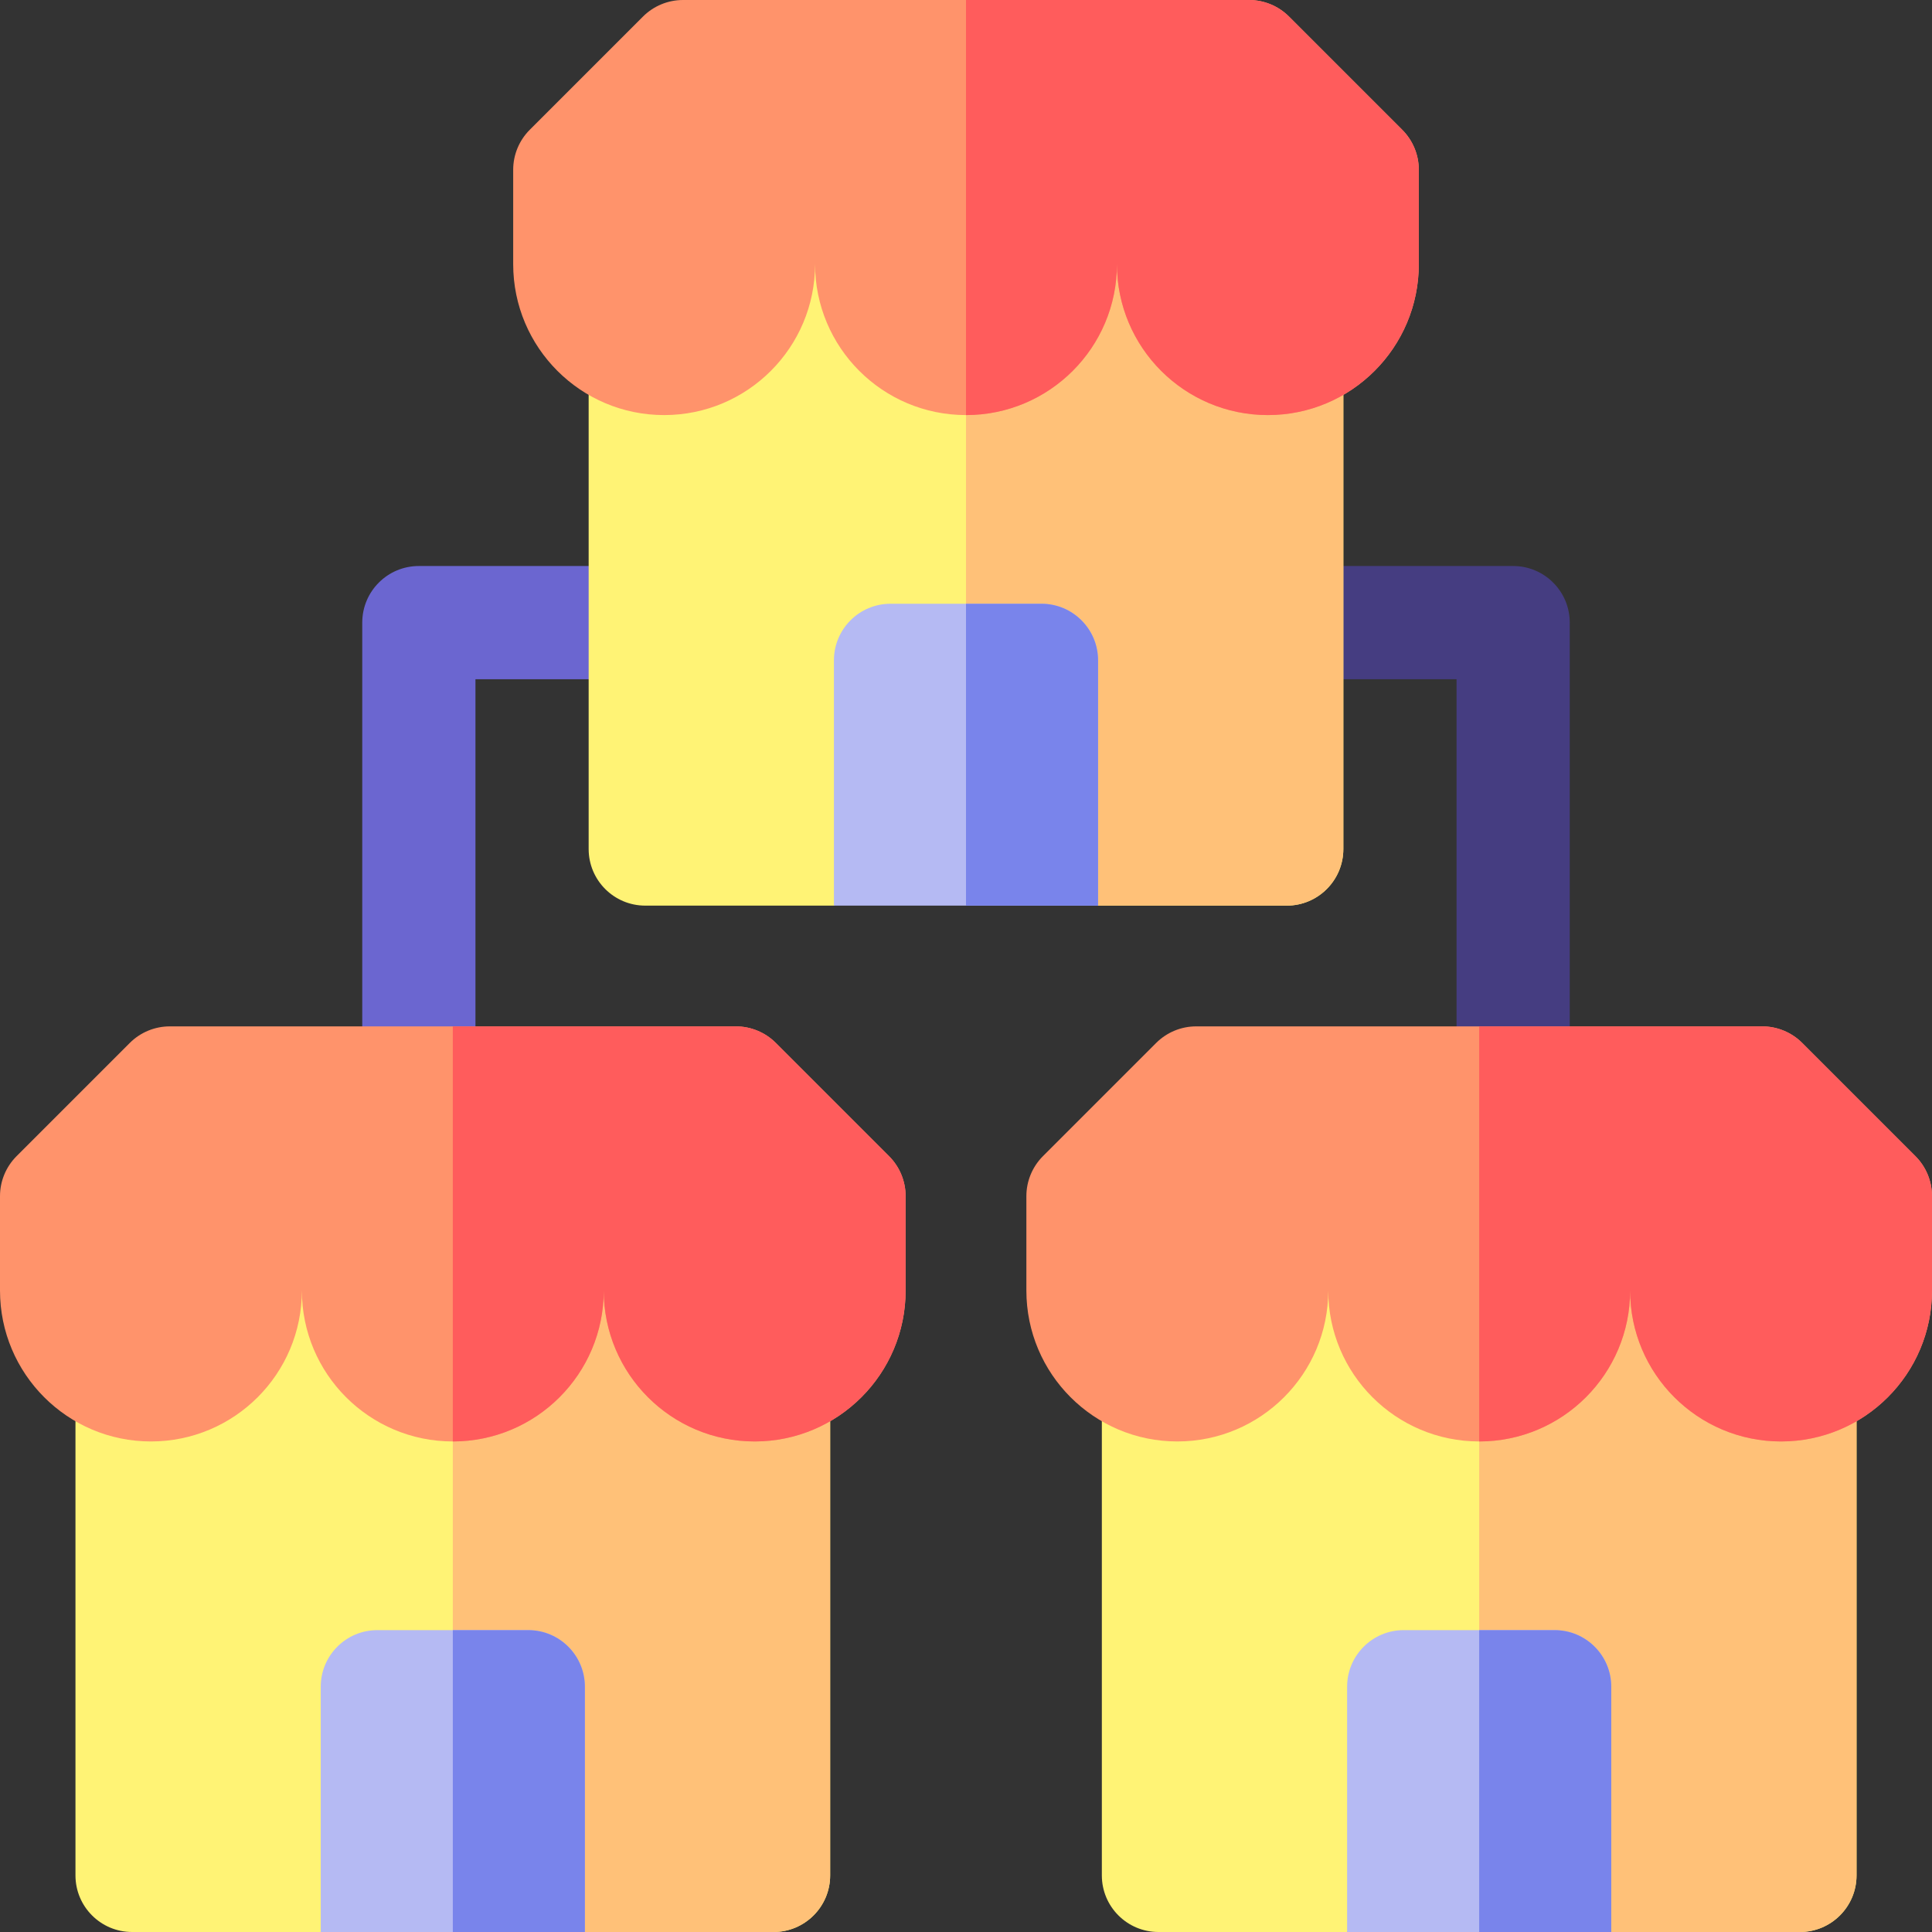
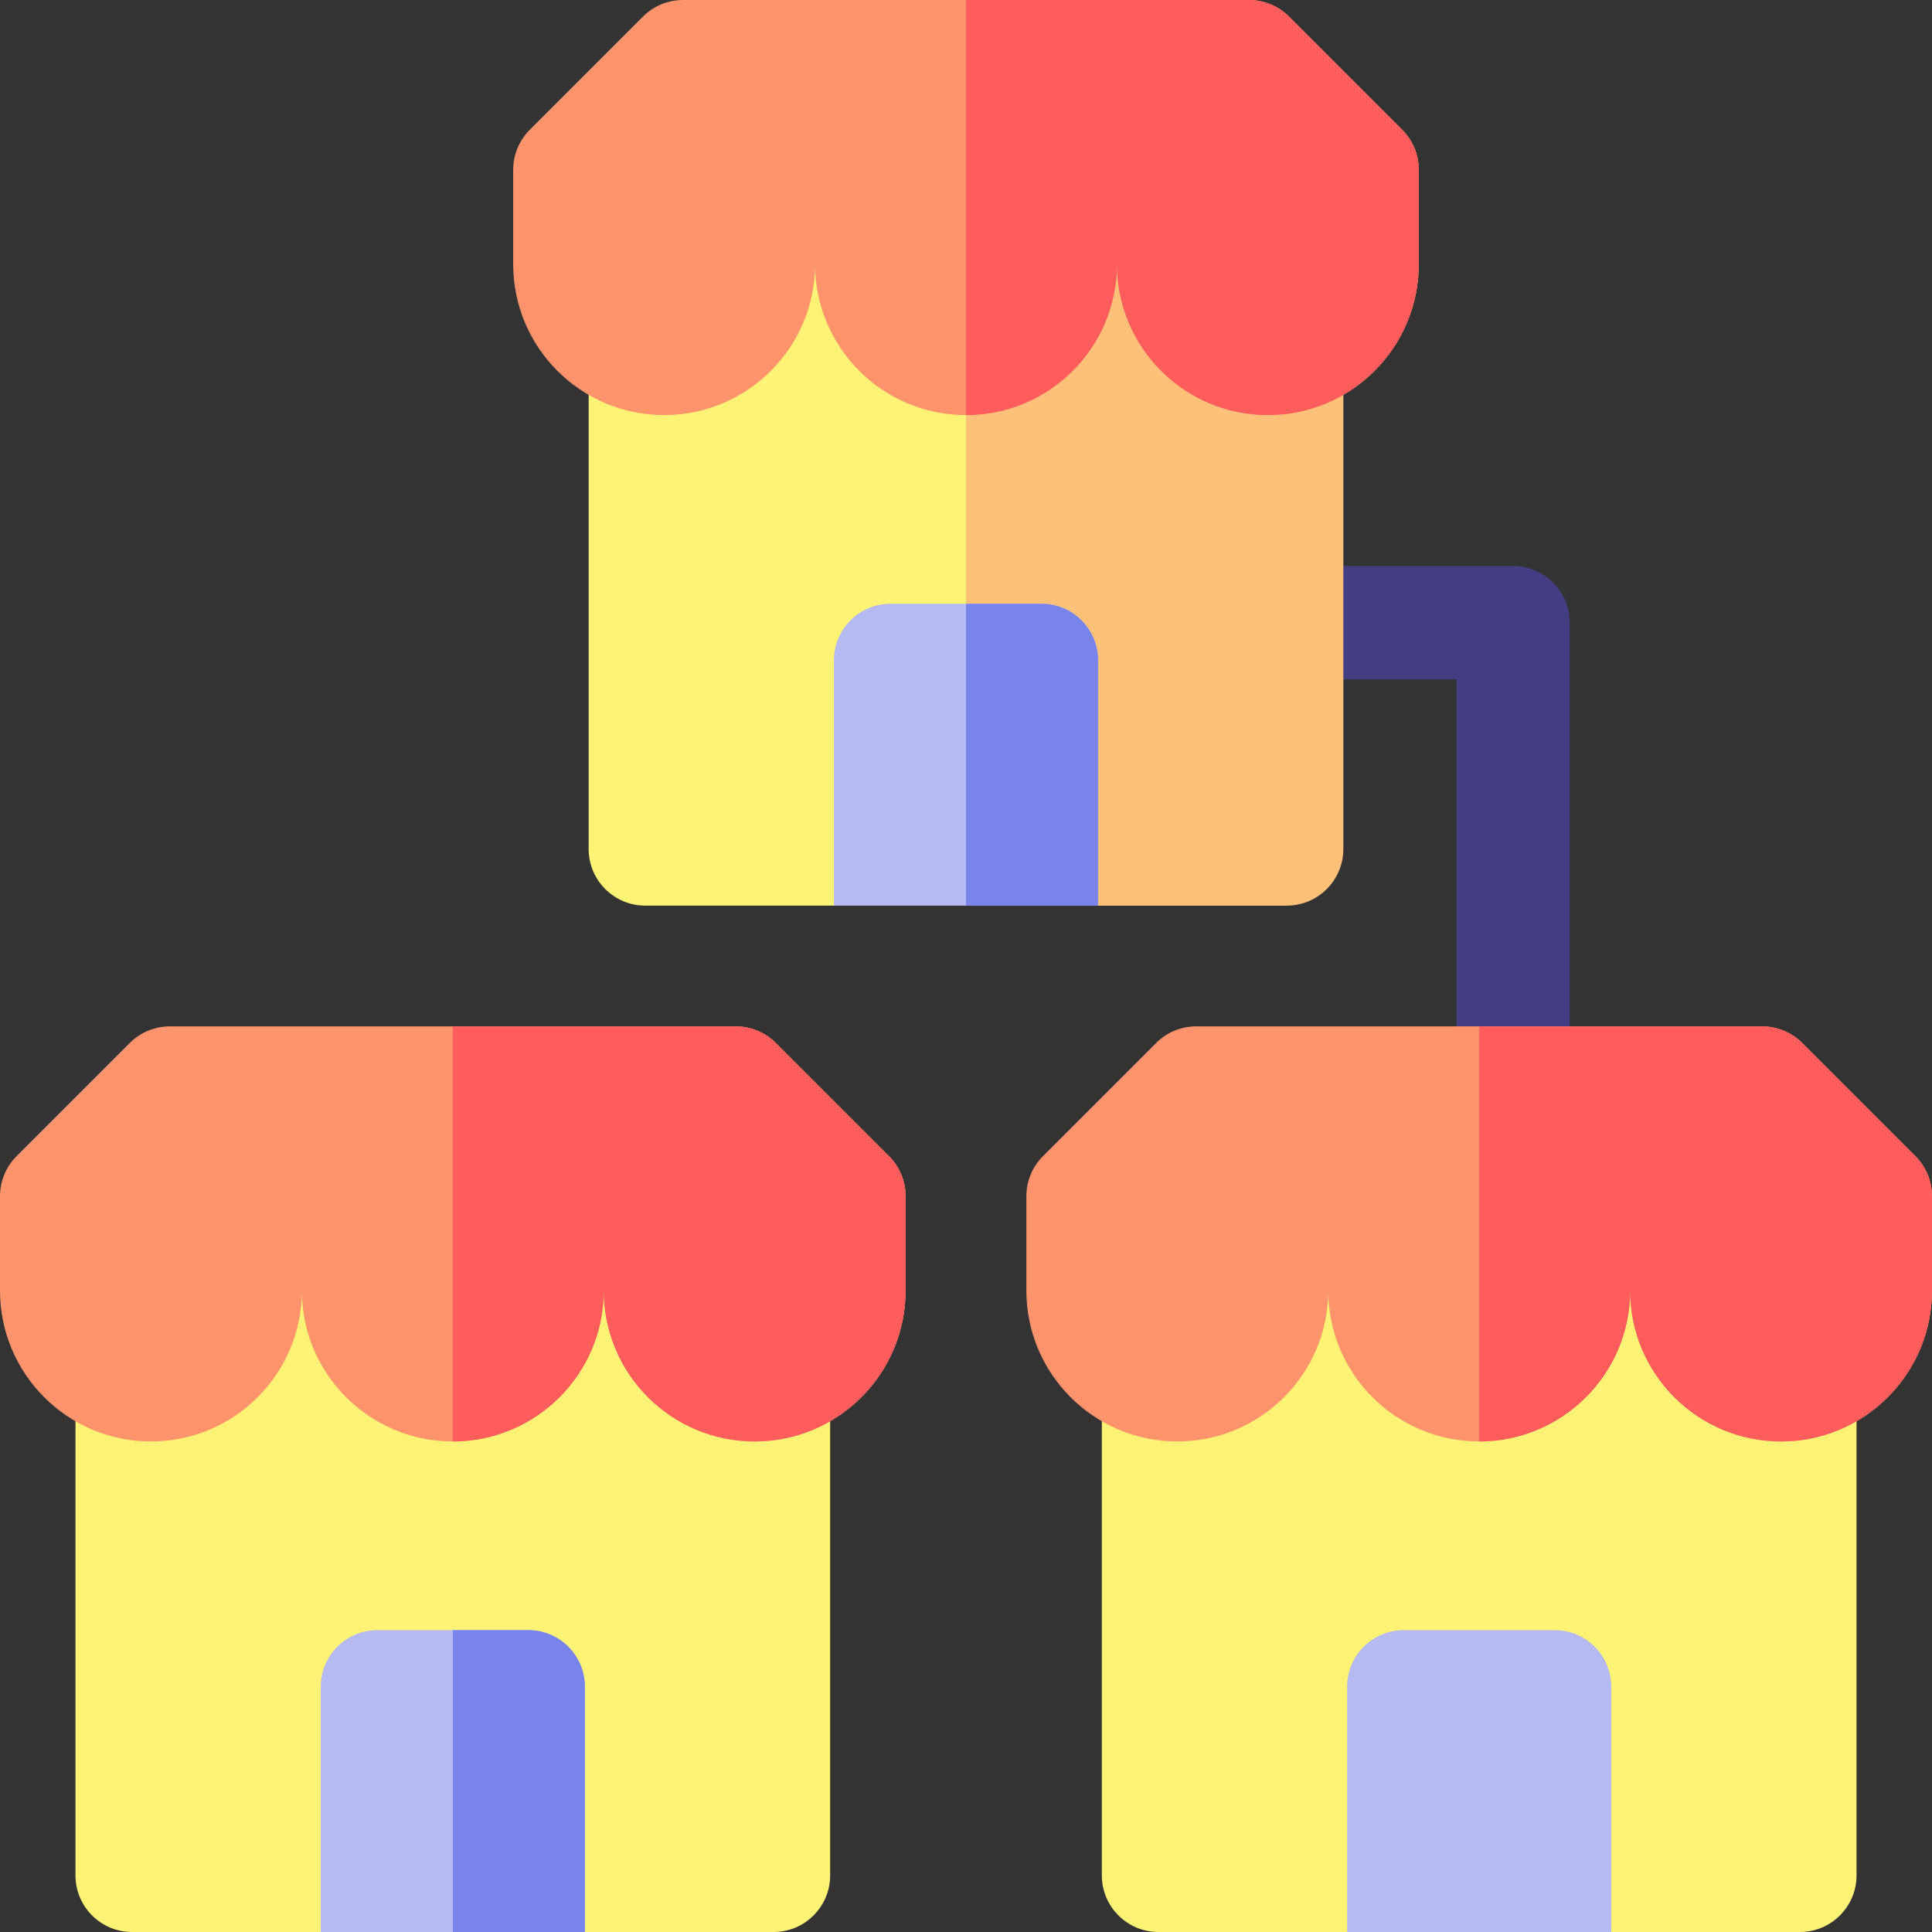
<svg xmlns="http://www.w3.org/2000/svg" id="Capa_1" height="512" viewBox="0 0 512 512" width="512">
  <rect x="0" y="0" width="512" height="512" fill="#333333" stroke="none" />
  <g>
    <path d="m401 302c-8.284 0-15-6.716-15-15v-107h-45c-8.284 0-15-6.716-15-15s6.716-15 15-15h60c8.284 0 15 6.716 15 15v122c0 8.284-6.716 15-15 15z" fill="#453d81" />
-     <path d="m111 302c-8.284 0-15-6.716-15-15v-122c0-8.284 6.716-15 15-15h60c8.284 0 15 6.716 15 15s-6.716 15-15 15h-45v107c0 8.284-6.716 15-15 15z" fill="#6b66d0" />
    <g>
-       <path d="m156 60v165c0 8.284 6.716 15 15 15h50l35-20 35 20h50c8.284 0 15-6.716 15-15v-165z" fill="#fff375" />
+       <path d="m156 60v165c0 8.284 6.716 15 15 15h50l35-20 35 20h50v-165z" fill="#fff375" />
      <path d="m256 220 35 20h50c8.284 0 15-6.716 15-15v-165h-100z" fill="#ffc178" />
      <g>
        <path d="m291 240h-70v-65c0-8.284 6.716-15 15-15h40c8.284 0 15 6.716 15 15z" fill="#b5baf3" />
        <path d="m276 160h-20v80h35v-65c0-8.284-6.716-15-15-15z" fill="#7984eb" />
      </g>
      <path d="m371.606 34.393-30-30c-2.813-2.813-6.628-4.393-10.606-4.393h-150c-3.978 0-7.794 1.58-10.607 4.393l-30 30c-2.813 2.813-4.393 6.628-4.393 10.607v25c0 22.091 17.909 40 40 40 22.091 0 40-17.909 40-40 0 22.091 17.909 40 40 40 22.091 0 40-17.909 40-40 0 22.091 17.909 40 40 40 22.091 0 40-17.909 40-40v-25c0-3.979-1.58-7.794-4.394-10.607z" fill="#ff936b" />
      <path d="m341.606 4.393c-2.813-2.813-6.628-4.393-10.606-4.393h-75v110c22.091 0 40-17.909 40-40 0 22.091 17.909 40 40 40s40-17.909 40-40v-25c0-3.979-1.58-7.794-4.394-10.607z" fill="#ff5c5c" />
    </g>
    <g>
      <path d="m20 332v165c0 8.284 6.716 15 15 15h50l35-20 35 20h50c8.284 0 15-6.716 15-15v-165z" fill="#fff375" />
-       <path d="m120 492 35 20h50c8.284 0 15-6.716 15-15v-165h-100z" fill="#ffc178" />
      <g>
        <path d="m155 512h-70v-65c0-8.284 6.716-15 15-15h40c8.284 0 15 6.716 15 15z" fill="#b5baf3" />
        <path d="m140 432h-20v80h35v-65c0-8.284-6.716-15-15-15z" fill="#7984eb" />
      </g>
      <path d="m235.606 306.393-30-30c-2.813-2.813-6.628-4.393-10.606-4.393h-150c-3.978 0-7.794 1.58-10.607 4.393l-30 30c-2.813 2.813-4.393 6.628-4.393 10.607v25c0 22.091 17.909 40 40 40 22.091 0 40-17.909 40-40 0 22.091 17.909 40 40 40 22.091 0 40-17.909 40-40 0 22.091 17.909 40 40 40 22.091 0 40-17.909 40-40v-25c0-3.979-1.58-7.794-4.394-10.607z" fill="#ff936b" />
      <path d="m205.606 276.393c-2.813-2.813-6.628-4.393-10.606-4.393h-75v110c22.091 0 40-17.909 40-40 0 22.091 17.909 40 40 40s40-17.909 40-40v-25c0-3.979-1.58-7.794-4.394-10.607z" fill="#ff5c5c" />
    </g>
    <g>
      <path d="m292 332v165c0 8.284 6.716 15 15 15h50l35-20 35 20h50c8.284 0 15-6.716 15-15v-165z" fill="#fff375" />
-       <path d="m392 492 35 20h50c8.284 0 15-6.716 15-15v-165h-100z" fill="#ffc178" />
      <g>
        <path d="m427 512h-70v-65c0-8.284 6.716-15 15-15h40c8.284 0 15 6.716 15 15z" fill="#b5baf3" />
-         <path d="m412 432h-20v80h35v-65c0-8.284-6.716-15-15-15z" fill="#7984eb" />
      </g>
      <path d="m507.606 306.393-30-30c-2.813-2.813-6.628-4.393-10.606-4.393h-150c-3.978 0-7.794 1.58-10.607 4.393l-30 30c-2.813 2.813-4.393 6.628-4.393 10.607v25c0 22.091 17.909 40 40 40 22.091 0 40-17.909 40-40 0 22.091 17.909 40 40 40 22.091 0 40-17.909 40-40 0 22.091 17.909 40 40 40 22.091 0 40-17.909 40-40v-25c0-3.979-1.58-7.794-4.394-10.607z" fill="#ff936b" />
      <path d="m477.606 276.393c-2.813-2.813-6.628-4.393-10.606-4.393h-75v110c22.091 0 40-17.909 40-40 0 22.091 17.909 40 40 40s40-17.909 40-40v-25c0-3.979-1.58-7.794-4.394-10.607z" fill="#ff5c5c" />
    </g>
  </g>
</svg>